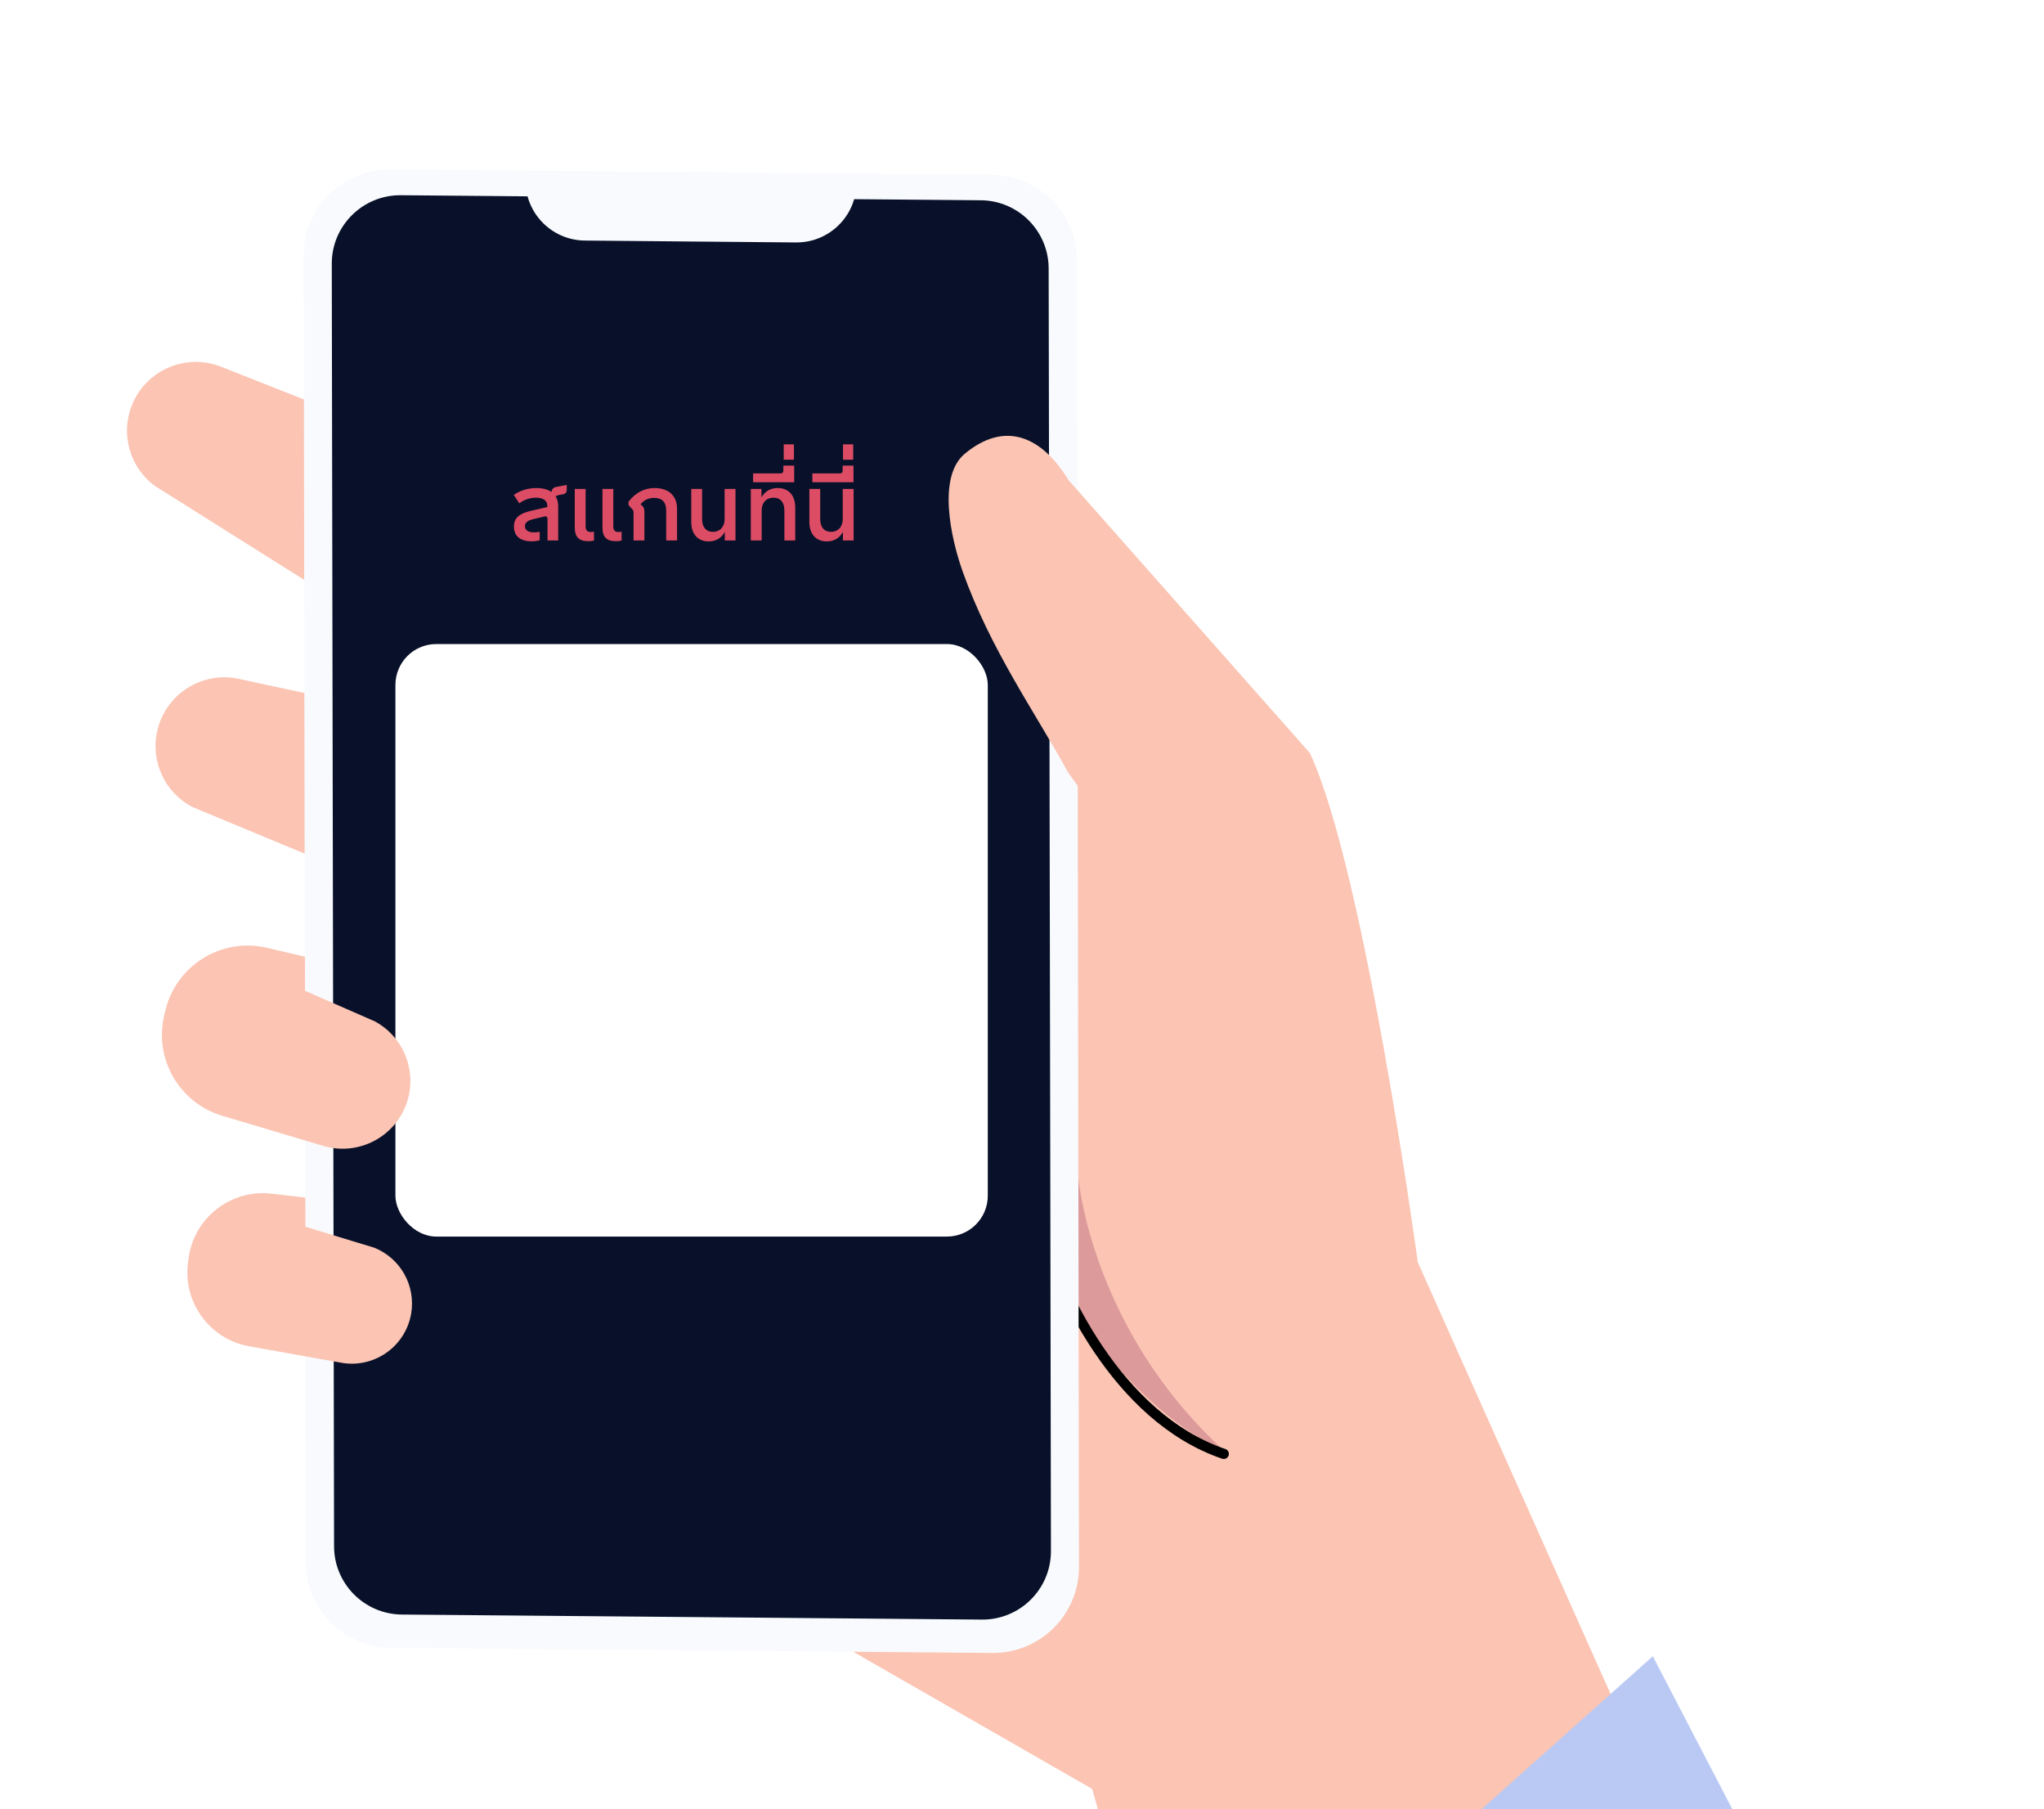
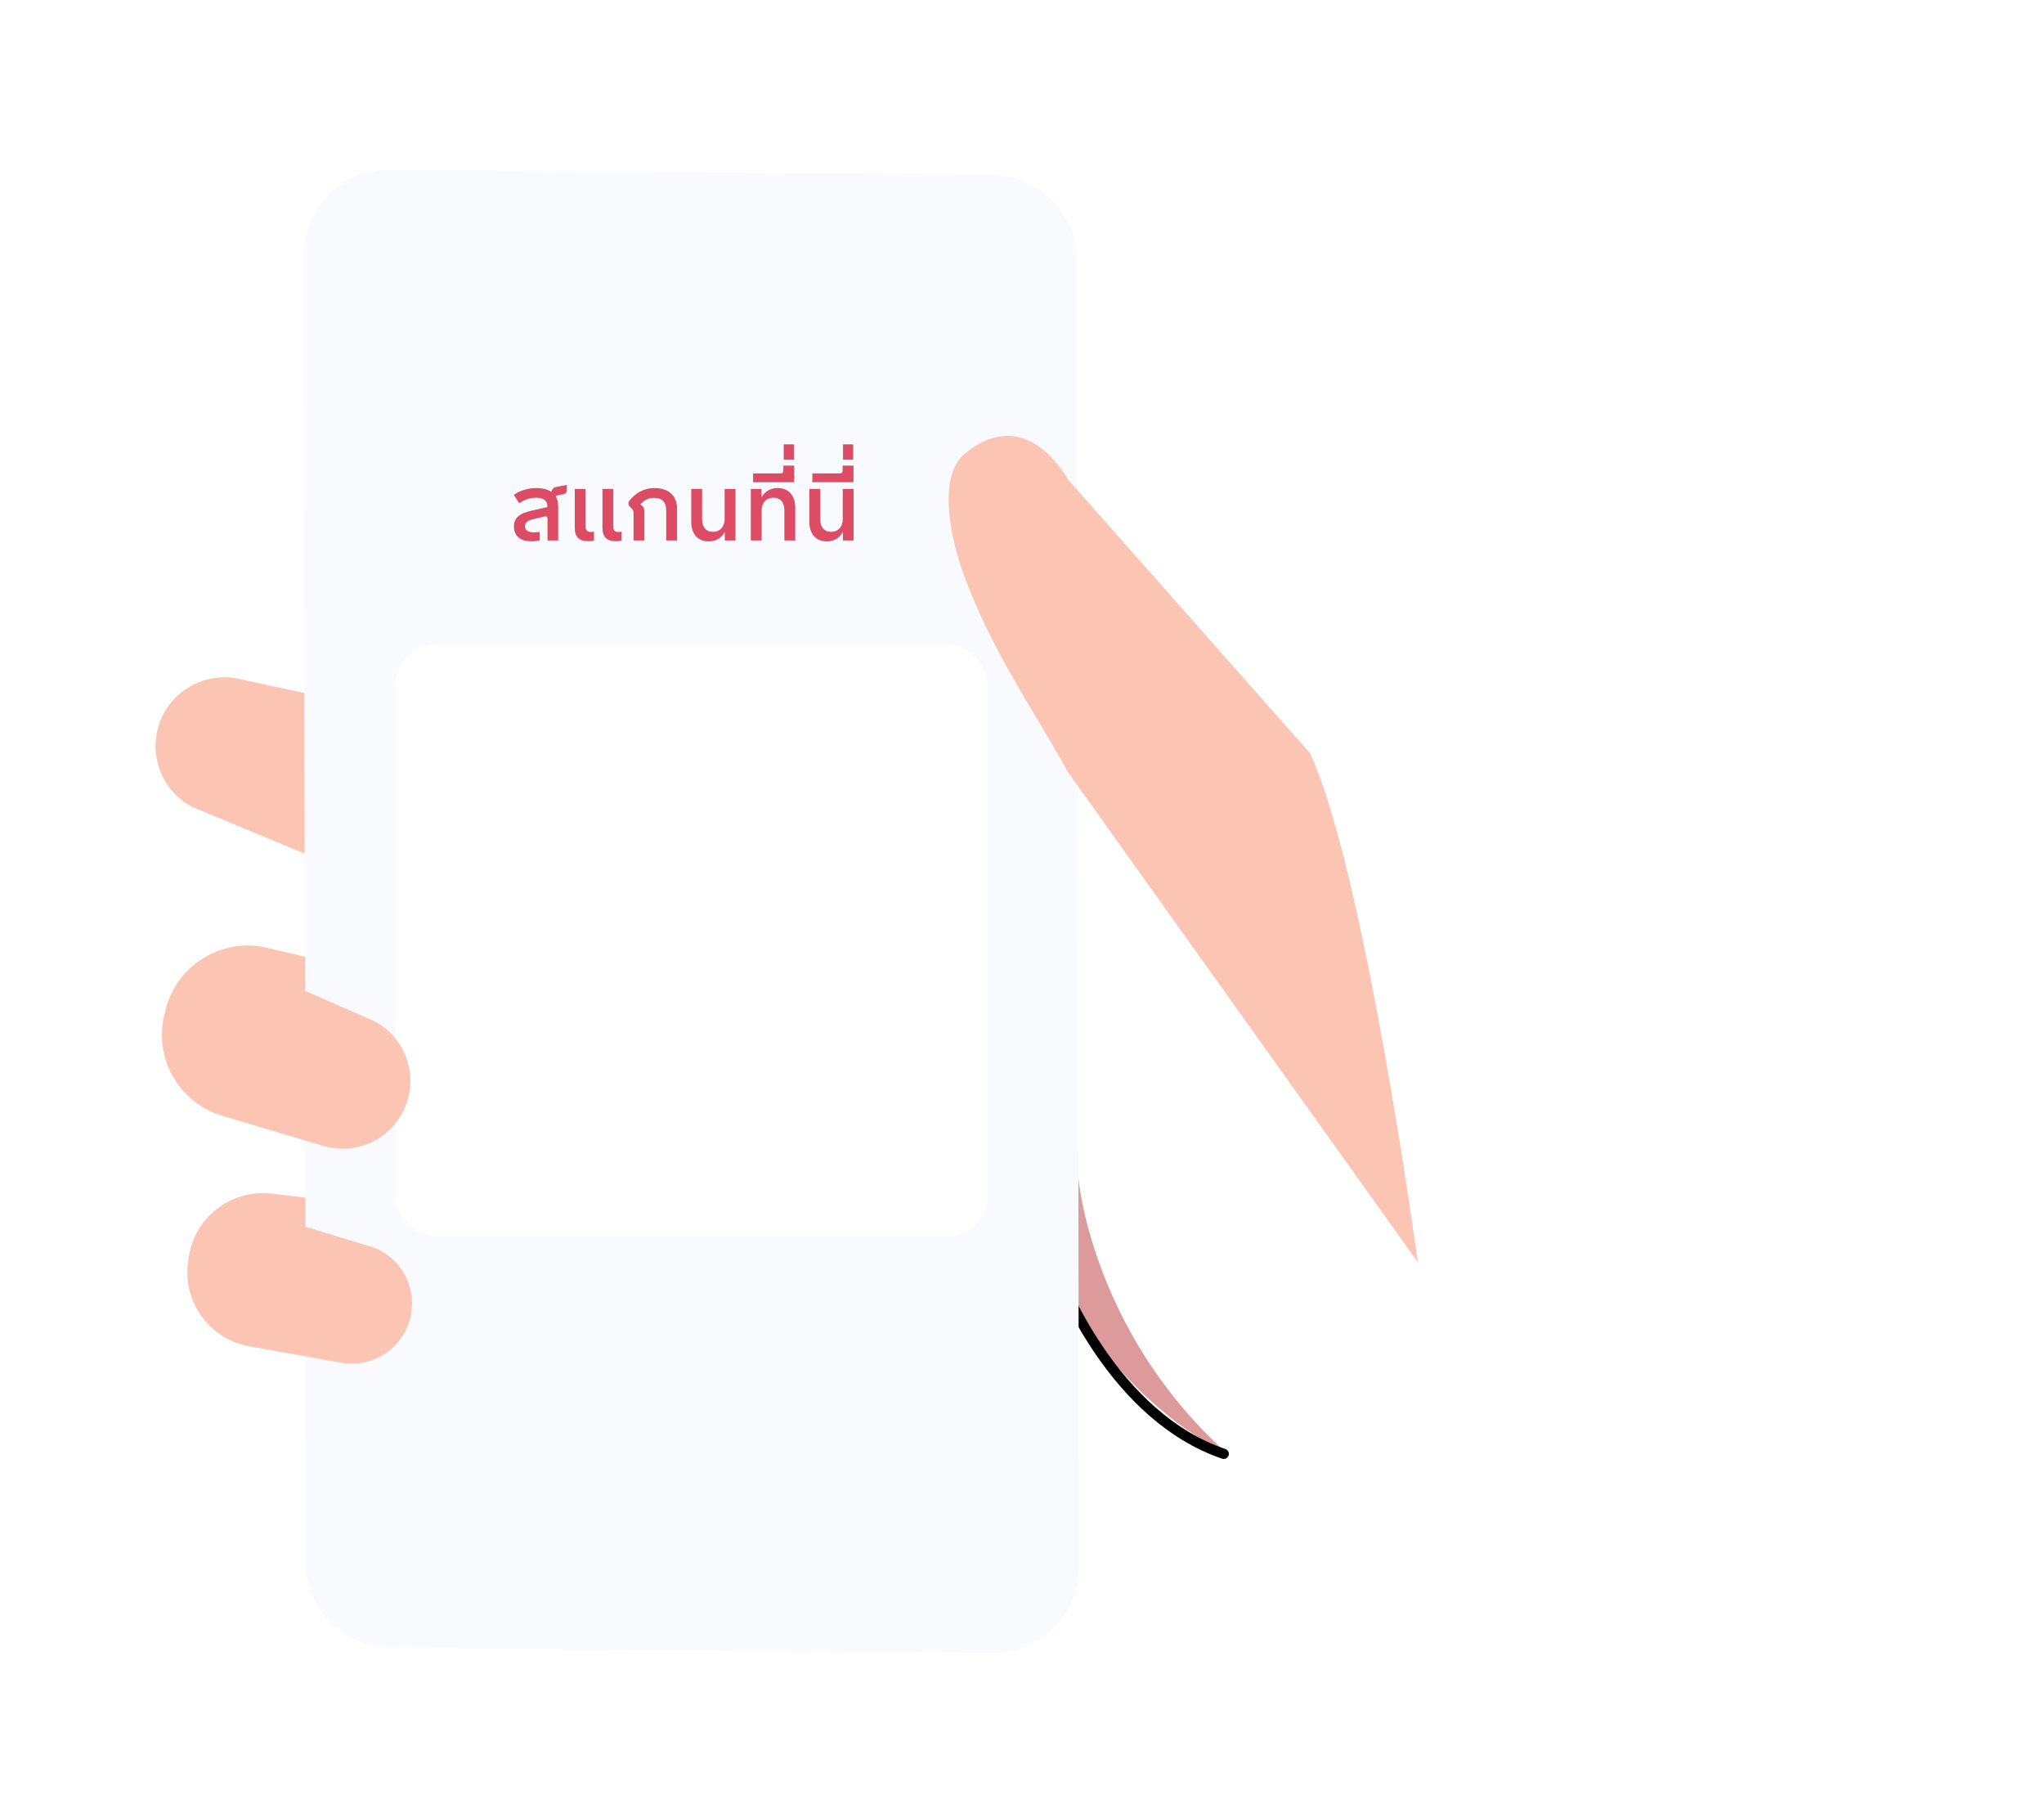
<svg xmlns="http://www.w3.org/2000/svg" fill="none" height="354" viewBox="0 0 400 354" width="400">
  <pattern id="a" height="1" patternContentUnits="objectBoundingBox" width="1" />
  <clipPath id="b">
    <path d="m0 0h319.544v478.258h-319.544z" transform="matrix(.984 -.177 .177 .984 0 46.624)" />
  </clipPath>
  <g clip-path="url(#b)">
-     <path d="m277.454 246.95 75.357 168.72-104.529 54.078-34.563-119.765-76.878-44.111 34.713-93.58z" fill="#fbc4b3" />
-     <path d="m209.567 114.514-38.013 97.778s87.328 81.921 87.869 78.907c.541-3.012 18.03-44.249 18.03-44.249l-67.887-132.435z" fill="#fbc4b3" />
    <path d="m211.032 230.377s2.371 29.491 28.494 53.449c0 0-16.668-6.084-32.886-32.916z" fill="#dc9a9a" />
    <path d="m239.161 285.387c.523.178 1.091-.102 1.269-.625.177-.522-.102-1.091-.625-1.268zm-36.326-45.117c1.606 6.017 5.33 15.446 11.304 24.283 5.97 8.831 14.255 17.173 25.022 20.834l.644-1.893c-10.193-3.467-18.167-11.419-24.009-20.061-5.837-8.634-9.474-17.855-11.029-23.678z" fill="#000" />
-     <path d="m93.917 91.766-50.623-20.007c-6.91-2.743-14.738.631-17.486 7.535-2.247 5.645-.428 12.094 4.439 15.734l45.077 28.354 18.592-31.616z" fill="#fbc4b3" />
    <path d="m99.227 144.115-52.396-11.277c-7.258-1.616-14.453 2.952-16.073 10.204-1.324 5.93 1.493 12.008 6.874 14.835l52.56 21.835z" fill="#fbc4b3" />
    <path d="m194.178 323.396-117.686-1.022c-9.288-.084-16.748-7.674-16.662-16.955l-.404-255.596c.086-9.281 7.686-16.736 16.975-16.653l117.687 1.024c9.288.084 16.748 7.673 16.662 16.954l.403 255.597c-.087 9.281-7.686 16.736-16.975 16.653z" fill="#f8fafd" />
-     <path d="m192.144 316.862-113.499-.985c-7.399-.066-13.34-6.112-13.271-13.504l-.447-250.914c.068-7.392 6.122-13.33 13.52-13.264l113.498.985c7.399.066 13.34 6.112 13.272 13.504l.447 250.914c-.069 7.392-6.122 13.33-13.52 13.264z" fill="#081129" />
    <path d="m155.775 47.433-41.317-.37c-6.479-.058-11.683-5.353-11.623-11.827l64.78.578c-.061 6.474-5.362 11.675-11.841 11.617z" fill="#f8fafd" />
    <path d="m277.454 246.95s-10.373-76.488-21.11-99.611l-47.243-53.404c-5.282-8.679-12.51-11.654-20.319-5.144-5.355 4.465-2.725 16.486-.383 23.048 5.467 15.322 14.208 27.569 20.594 39.23l68.463 95.88z" fill="#fbc4b3" />
    <path d="m59.768 240.009 13.477 4.099c5.127 2.058 8.131 7.398 7.225 12.844-1.092 6.572-7.423 10.93-13.958 9.61l-17.745-3.168c-7.687-1.373-12.954-8.514-11.987-16.257l.105-.839c.999-8.006 8.278-13.708 16.297-12.765l6.566.772z" fill="#fbc4b3" />
    <rect fill="#fff" height="115.924" rx="8" width="115.924" x="77.382" y="126.004" />
    <path d="m85 134h100v100h-100z" fill="url(#a)" />
    <path d="m59.686 193.841 13.662 5.979c5.475 2.953 8.158 9.313 6.452 15.293-2.059 7.218-9.698 11.292-16.845 8.983l-19.456-5.802c-8.428-2.513-13.414-11.176-11.346-19.719l.225-.927c2.137-8.834 11.01-14.29 19.864-12.216l7.434 1.741z" fill="#fbc4b3" />
-     <path d="m222.618 414.091 12.352 68.604 156.353-28.151-67.878-130.509z" fill="#bac9f4" />
    <path d="m108.874 95.265 2.034-.396v1.008c0 .432-.216.702-.648.81l-.972.18c-.234.054-.414.126-.54.252.324.522.486 1.17.486 1.926v6.696h-2.088v-4.194c0-.432-.234-.594-.576-.504l-2.196.522c-1.152.27-1.638.684-1.638 1.386 0 .792.648 1.206 1.836 1.206.324 0 .72-.054 1.044-.108v1.656c-.486.126-1.008.198-1.566.198-2.232 0-3.474-1.026-3.474-2.898 0-1.674 1.026-2.574 3.6-3.132l2.934-.666v-.27c0-1.062-.9-1.566-2.232-1.566-1.242 0-2.358.432-3.258 1.098l-1.08-1.656c1.314-.882 2.826-1.332 4.41-1.332 1.26 0 2.268.27 2.988.774.054-.594.396-.9.936-.99zm6.268 10.62c-1.818 0-2.664-.81-2.664-2.682v-7.542h2.124v7.326c0 .756.324 1.098 1.044 1.098.216 0 .396-.036.594-.072v1.746c-.414.09-.702.126-1.098.126zm5.418 0c-1.836 0-2.664-.81-2.664-2.682v-7.542h2.124v7.326c0 .756.306 1.098 1.026 1.098.234 0 .414-.036.594-.072v1.746c-.396.09-.684.126-1.08.126zm5.546-.144h-2.124v-5.31c0-.504-.054-.648-.432-1.008l-.288-.306c-.216-.216-.27-.324-.27-.486v-.45c1.332-1.764 3.078-2.7 5.094-2.7 2.754 0 4.41 1.512 4.41 4.05v6.21h-2.124v-5.886c0-1.602-.81-2.448-2.358-2.448-1.116 0-1.998.432-2.664 1.26l.324.288c.324.27.432.63.432 1.296zm12.569.18c-2.106 0-3.402-1.44-3.402-3.798v-6.462h2.124v5.868c0 1.602.774 2.52 2.106 2.52 1.404 0 2.304-.99 2.304-2.502v-5.886h2.124v10.08h-2.088v-1.656c-.72 1.242-1.764 1.836-3.168 1.836zm10.379-.18h-2.124v-10.08h2.088v1.638c.72-1.224 1.8-1.818 3.186-1.818 2.124 0 3.42 1.458 3.42 3.798v6.462h-2.124v-5.868c0-1.602-.774-2.502-2.124-2.502-1.404 0-2.322.954-2.322 2.484zm6.368-11.394h-8.046v-1.728h5.4c.342 0 .522-.198.522-.54v-.99h2.124zm-.054-4.41h-1.998v-3.006h1.998zm6.422 15.984c-2.106 0-3.402-1.44-3.402-3.798v-6.462h2.124v5.868c0 1.602.774 2.52 2.106 2.52 1.404 0 2.304-.99 2.304-2.502v-5.886h2.124v10.08h-2.088v-1.656c-.72 1.242-1.764 1.836-3.168 1.836zm5.233-11.574h-8.046v-1.728h5.4c.342 0 .522-.198.522-.54v-.99h2.124zm-.054-4.41h-1.998v-3.006h1.998z" fill="#dc4c65" />
  </g>
</svg>